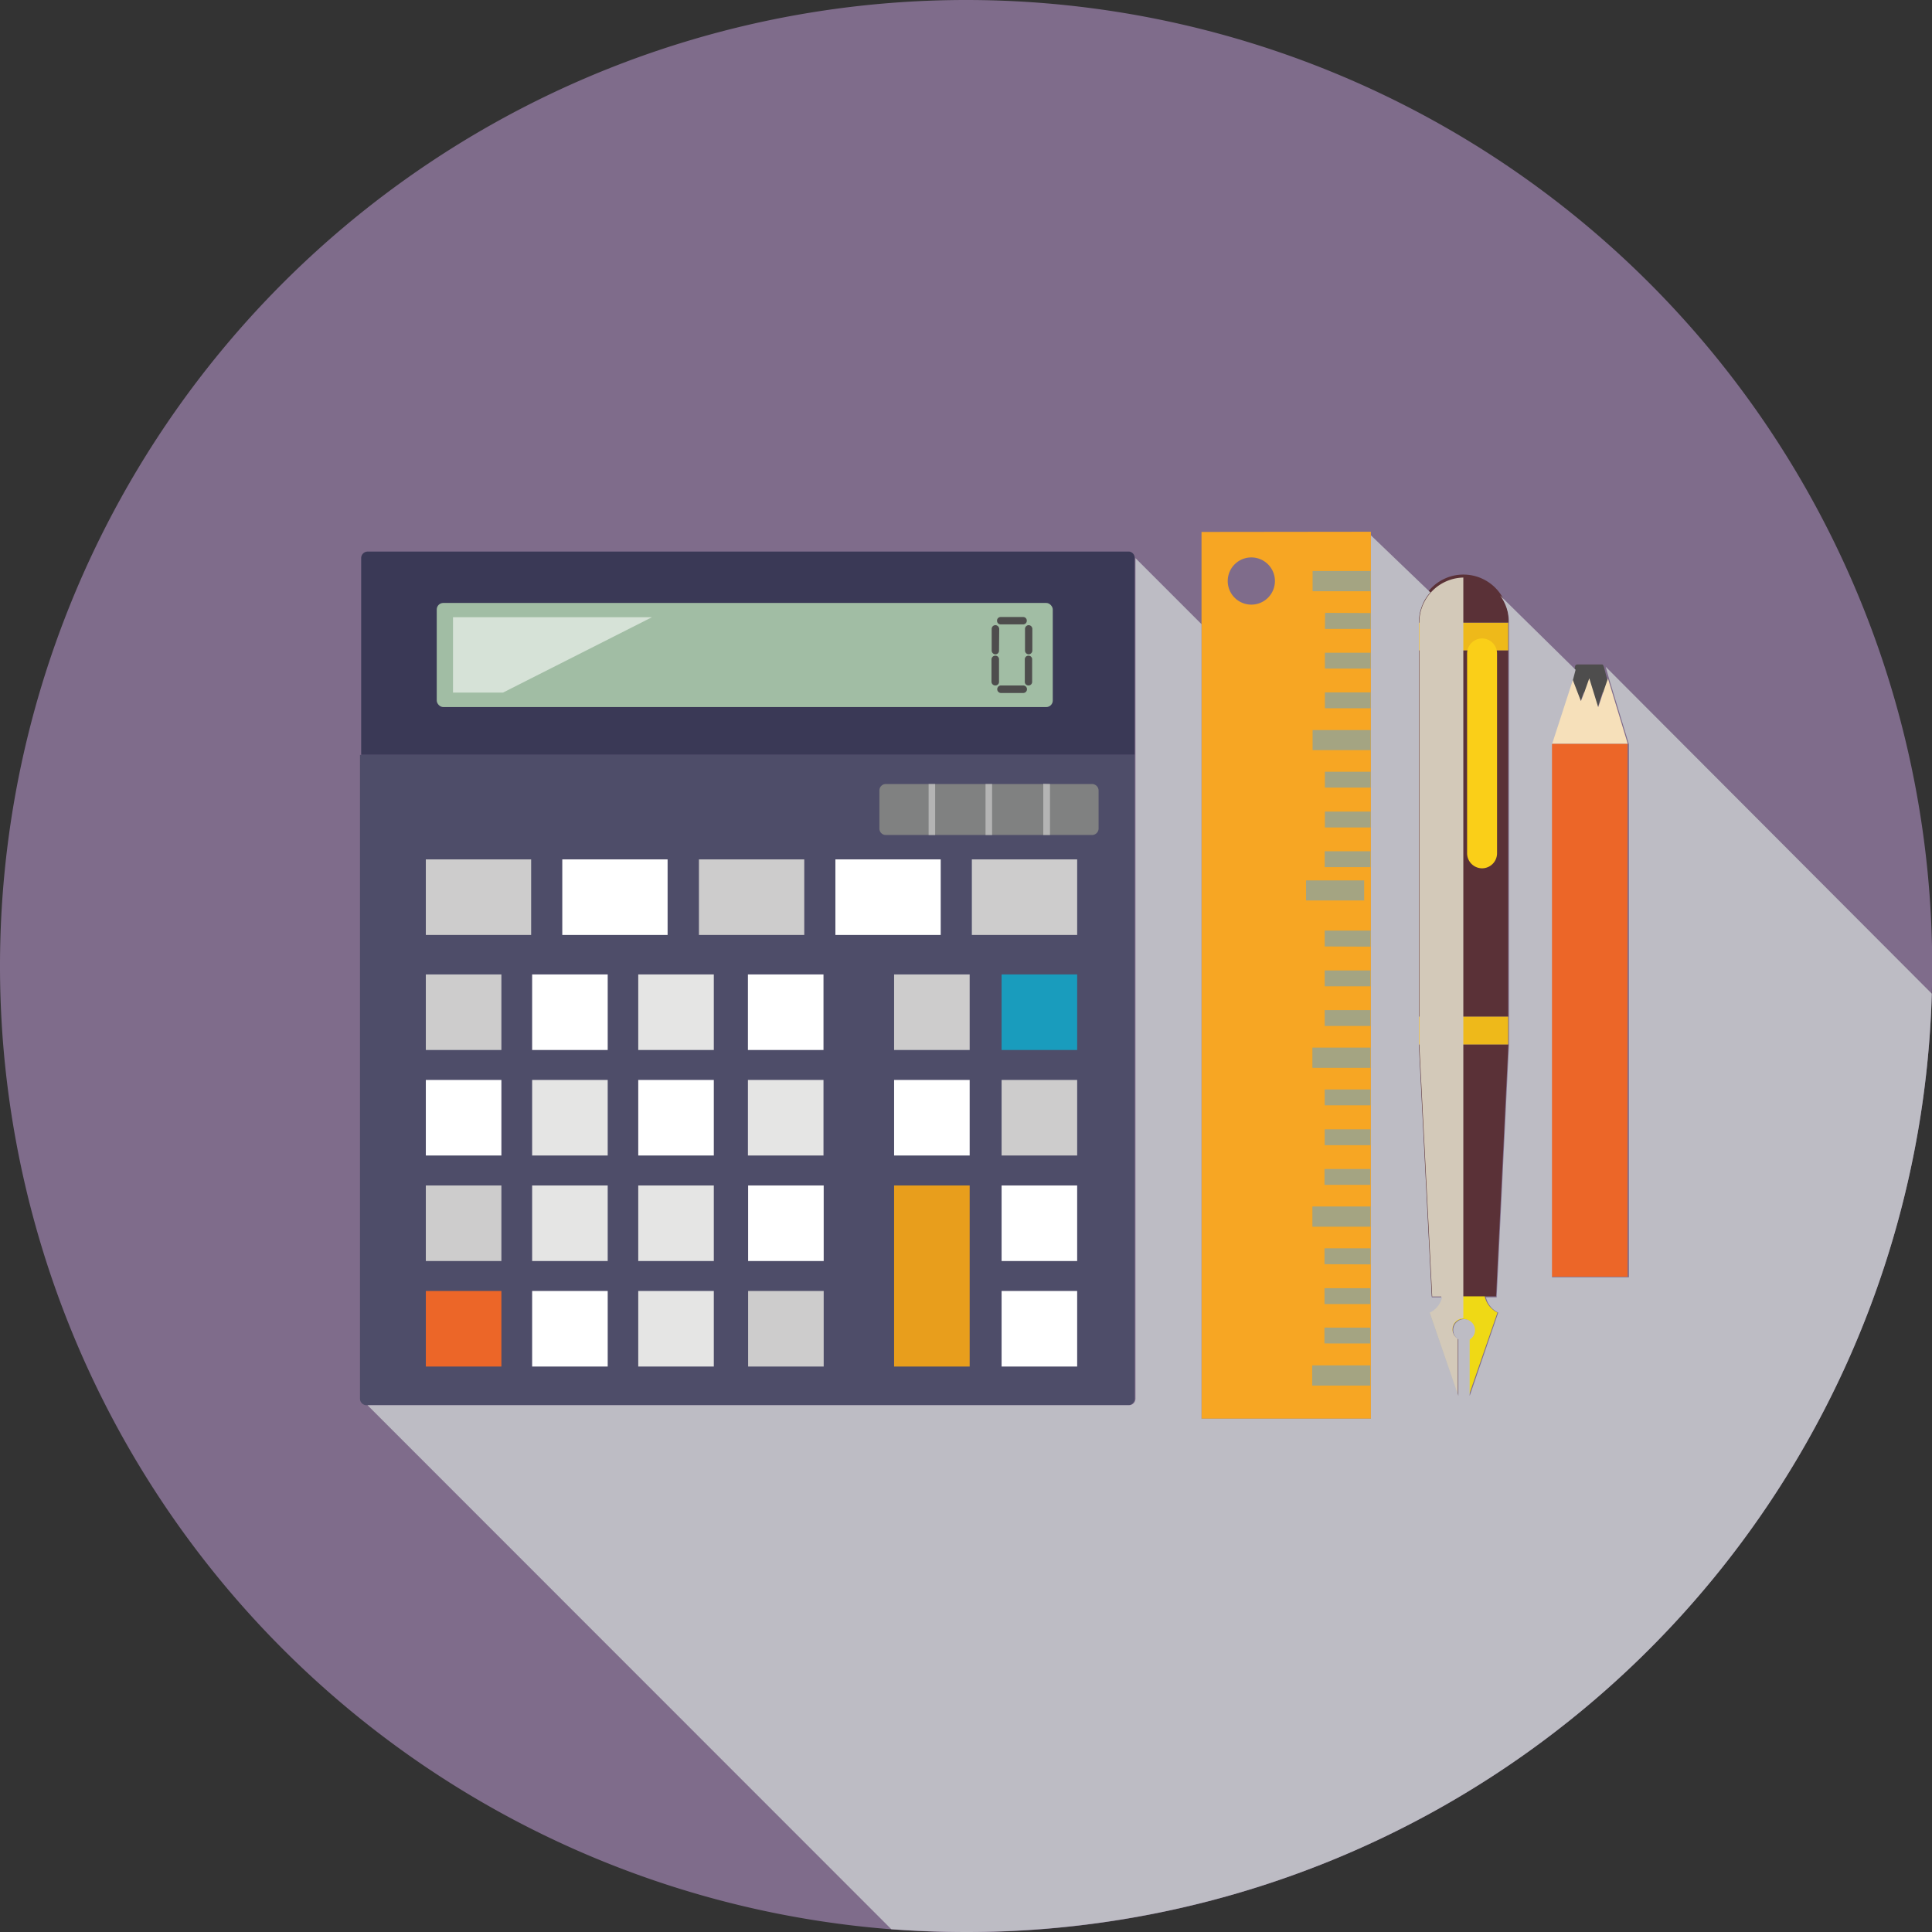
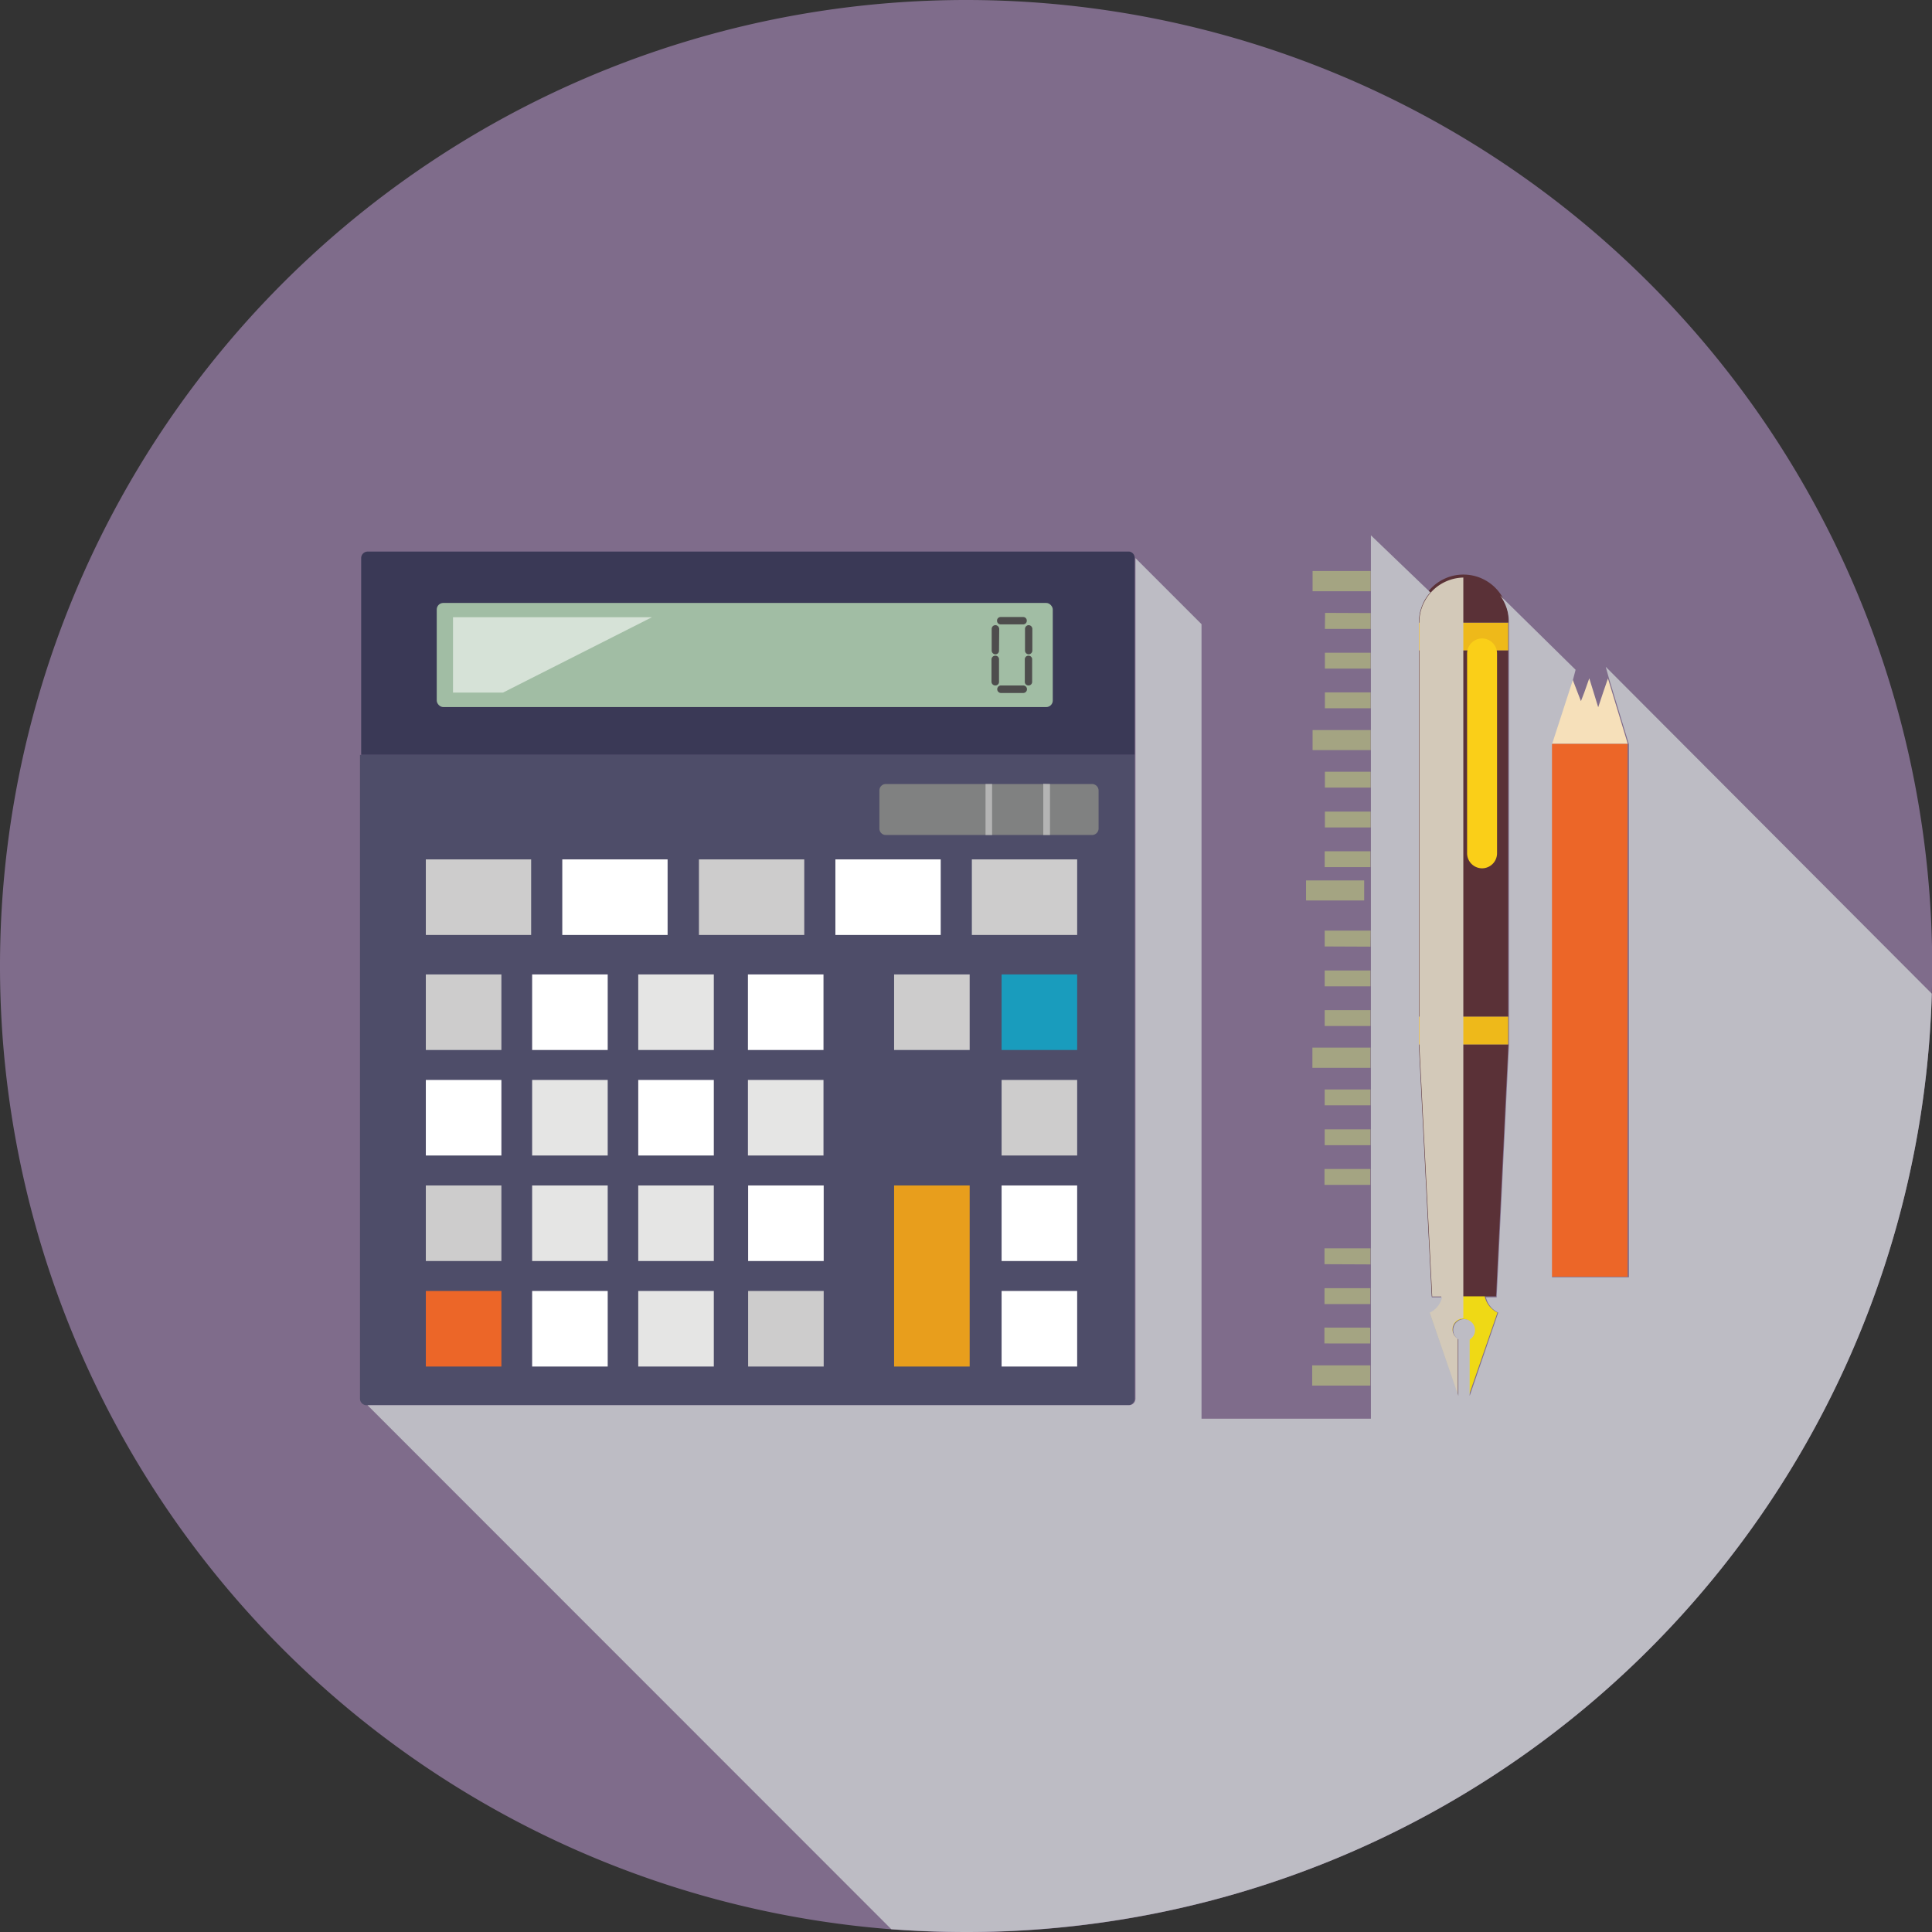
<svg xmlns="http://www.w3.org/2000/svg" viewBox="0 0 97.41 97.41">
  <rect x="0" y="0" width="97.41" height="97.41" fill="#333333" stroke="none" />
  <defs>
    <style>.cls-1{isolation:isolate;}.cls-2{fill:#7f6c8b;}.cls-3{fill:#ec6628;}.cls-4{fill:#4e4d4d;}.cls-5{fill:#f6e0ba;}.cls-6{fill:#f7a623;}.cls-7{fill:#a4a482;}.cls-12,.cls-24,.cls-7{mix-blend-mode:multiply;}.cls-8{fill:#efd915;}.cls-9{fill:#5a3137;}.cls-10{fill:#eeb91a;}.cls-11{fill:#facf18;}.cls-12{fill:#d3c9b9;}.cls-13{fill:#3a3956;}.cls-14{fill:#4e4d69;}.cls-15{fill:#a1bda4;}.cls-16{fill:#808181;}.cls-17{fill:#b4b4b4;}.cls-18{fill:#cdcccc;}.cls-19,.cls-23{fill:#fff;}.cls-20{fill:#e5e5e4;}.cls-21{fill:#f7a615;opacity:0.91;}.cls-22{fill:#199cbd;}.cls-23{opacity:0.56;}.cls-24{fill:#bdbcc4;}</style>
  </defs>
  <g class="cls-1">
    <g id="Слой_1" data-name="Слой 1">
      <path class="cls-2" d="M346.21,421a48.71,48.71,0,1,1-48.71-48.71A48.71,48.71,0,0,1,346.21,421Z" transform="translate(-248.79 -372.29)" />
      <rect class="cls-3" x="78.19" y="37.5" width="3.87" height="26.87" />
-       <path class="cls-4" d="M330,407.2h-.41l-.24.75-.24-.75h-.47l-.16.44-.18-.44h-.44l.19-.68.15-.6h0c0-.1.06-.13.13-.13h1.21c.06,0,.07,0,.12.13h0l.16.61Z" transform="translate(-248.79 -372.29)" />
      <polygon class="cls-5" points="82.07 37.5 78.2 37.5 79.26 34.19 79.28 34.23 79.54 34.91 79.71 35.35 79.88 34.91 80.13 34.2 80.35 34.91 80.58 35.66 80.83 34.91 81.06 34.24 81.07 34.2 82.07 37.5" />
-       <path class="cls-6" d="M309.37,399.11l0,44.71h8.54l0-44.72Zm2.62,3.66a1.19,1.19,0,1,1,0-2.37,1.19,1.19,0,0,1,0,2.37Z" transform="translate(-248.79 -372.29)" />
      <rect class="cls-7" x="66.18" y="28.79" width="2.93" height="1.02" />
      <polygon class="cls-7" points="66.8 31.71 69.11 31.71 69.11 30.91 66.81 30.9 66.8 31.71" />
      <rect class="cls-7" x="66.8" y="32.91" width="2.31" height="0.8" />
      <rect class="cls-7" x="66.8" y="34.91" width="2.31" height="0.8" />
      <rect class="cls-7" x="66.18" y="36.81" width="2.93" height="1.01" />
      <rect class="cls-7" x="66.8" y="38.91" width="2.31" height="0.8" />
      <rect class="cls-7" x="66.8" y="40.92" width="2.31" height="0.8" />
      <rect class="cls-7" x="66.79" y="42.92" width="2.31" height="0.8" />
      <rect class="cls-7" x="315.93" y="416.15" width="1.01" height="2.93" transform="matrix(0, -1, 1, 0, -350.3, 361.33)" />
      <polygon class="cls-7" points="66.79 47.72 69.1 47.73 69.11 46.92 66.79 46.92 66.79 47.72" />
      <rect class="cls-7" x="66.79" y="48.93" width="2.31" height="0.8" />
      <polygon class="cls-7" points="66.79 51.73 69.1 51.73 69.1 50.93 66.79 50.93 66.79 51.73" />
      <rect class="cls-7" x="66.17" y="52.82" width="2.93" height="1.02" />
      <rect class="cls-7" x="66.79" y="54.93" width="2.31" height="0.8" />
      <rect class="cls-7" x="66.79" y="56.94" width="2.31" height="0.8" />
      <rect class="cls-7" x="66.78" y="58.94" width="2.31" height="0.8" />
-       <rect class="cls-7" x="66.17" y="60.83" width="2.93" height="1.02" />
      <rect class="cls-7" x="66.16" y="68.84" width="2.93" height="1.02" />
      <polygon class="cls-7" points="66.78 63.74 69.1 63.75 69.1 62.94 66.78 62.94 66.78 63.74" />
      <rect class="cls-7" x="66.78" y="64.95" width="2.31" height="0.8" />
      <rect class="cls-7" x="316.33" y="438.49" width="0.8" height="2.31" transform="translate(-372.1 383.53) rotate(-89.93)" />
      <path class="cls-8" d="M322.85,439.79a.55.55,0,0,0-.28-1,.56.56,0,0,0-.55.56.56.56,0,0,0,.26.46v2.86h0l-1.43-4.2h0a1.15,1.15,0,0,0,.61-.77,3.77,3.77,0,0,0,.15-1.09h1.9a3.77,3.77,0,0,0,.15,1.09,1.2,1.2,0,0,0,.63.77l-1.45,4.2Z" transform="translate(-248.79 -372.29)" />
      <rect class="cls-9" x="71.51" y="32.79" width="4.53" height="18.47" />
      <polygon class="cls-9" points="72.16 65.36 75.43 65.36 76.05 52.66 71.51 52.66 72.16 65.36" />
      <rect class="cls-10" x="71.51" y="51.26" width="4.53" height="1.4" />
      <rect class="cls-10" x="71.51" y="31.39" width="4.53" height="1.4" />
      <path class="cls-9" d="M320.31,403.68h4.53a2.27,2.27,0,1,0-4.53,0Z" transform="translate(-248.79 -372.29)" />
      <path class="cls-11" d="M322.76,415.31a.76.76,0,0,0,.76.76h0a.76.76,0,0,0,.75-.76V405.24a.76.76,0,0,0-.75-.76h0a.76.76,0,0,0-.76.76Z" transform="translate(-248.79 -372.29)" />
      <path class="cls-12" d="M322.57,401.41v37.35a.56.56,0,0,0-.55.56.56.56,0,0,0,.26.46v2.85l-1.43-4.2a1.15,1.15,0,0,0,.61-.77H321l-.65-12.7V403.68A2.27,2.27,0,0,1,322.57,401.41Z" transform="translate(-248.79 -372.29)" />
      <path class="cls-13" d="M306,400.43v9.92H267v-9.92a.33.33,0,0,1,.33-.33h38.4A.32.32,0,0,1,306,400.43Z" transform="translate(-248.79 -372.29)" />
      <path class="cls-14" d="M306,410.35v32.46a.33.33,0,0,1-.33.33h-38.4a.33.33,0,0,1-.33-.33V410.35Z" transform="translate(-248.79 -372.29)" />
      <rect class="cls-15" x="22.02" y="30.4" width="31.06" height="5.25" rx="0.33" />
      <path class="cls-16" d="M304.18,414.06a.33.33,0,0,1-.33.33H293.46a.32.32,0,0,1-.33-.33v-1.91a.32.32,0,0,1,.32-.33h10.4a.33.33,0,0,1,.33.33Z" transform="translate(-248.79 -372.29)" />
      <rect class="cls-17" x="49.69" y="39.53" width="0.33" height="2.57" />
-       <rect class="cls-17" x="46.82" y="39.53" width="0.33" height="2.57" />
      <polygon class="cls-17" points="52.94 42.1 52.6 42.1 52.6 39.52 52.94 39.53 52.94 42.1" />
      <rect class="cls-18" x="21.47" y="49.13" width="3.81" height="3.81" />
      <rect class="cls-18" x="21.47" y="43.33" width="5.31" height="3.81" />
      <rect class="cls-19" x="28.35" y="43.33" width="5.31" height="3.81" />
      <rect class="cls-18" x="35.24" y="43.33" width="5.31" height="3.81" />
      <rect class="cls-19" x="42.12" y="43.33" width="5.31" height="3.81" />
      <rect class="cls-18" x="49" y="43.33" width="5.31" height="3.81" />
      <rect class="cls-19" x="26.83" y="49.13" width="3.81" height="3.81" />
      <rect class="cls-20" x="32.18" y="49.13" width="3.81" height="3.81" />
      <rect class="cls-19" x="21.47" y="54.45" width="3.81" height="3.81" />
      <rect class="cls-20" x="26.83" y="54.45" width="3.81" height="3.81" />
      <rect class="cls-19" x="32.18" y="54.45" width="3.81" height="3.81" />
      <rect class="cls-18" x="21.47" y="59.77" width="3.81" height="3.81" />
      <rect class="cls-20" x="26.83" y="59.77" width="3.81" height="3.81" />
      <rect class="cls-20" x="32.18" y="59.77" width="3.81" height="3.81" />
      <rect class="cls-3" x="21.47" y="65.09" width="3.81" height="3.81" />
      <rect class="cls-19" x="26.83" y="65.09" width="3.81" height="3.81" />
      <rect class="cls-20" x="32.18" y="65.09" width="3.81" height="3.81" />
      <rect class="cls-19" x="37.71" y="49.13" width="3.81" height="3.81" />
      <rect class="cls-20" x="37.71" y="54.45" width="3.81" height="3.81" />
      <rect class="cls-19" x="37.72" y="59.77" width="3.81" height="3.81" />
      <rect class="cls-18" x="37.72" y="65.09" width="3.81" height="3.81" />
      <rect class="cls-18" x="45.08" y="49.13" width="3.81" height="3.81" />
-       <rect class="cls-19" x="45.08" y="54.45" width="3.81" height="3.81" />
      <rect class="cls-21" x="45.08" y="59.77" width="3.81" height="9.13" />
      <rect class="cls-22" x="50.5" y="49.13" width="3.81" height="3.81" />
      <rect class="cls-18" x="50.5" y="54.45" width="3.81" height="3.81" />
      <rect class="cls-19" x="50.5" y="59.77" width="3.81" height="3.81" />
      <rect class="cls-19" x="50.5" y="65.09" width="3.81" height="3.81" />
      <path class="cls-4" d="M299.16,405.09a.18.18,0,0,1-.18.19h0a.19.19,0,0,1-.19-.19V404a.19.19,0,0,1,.19-.19h0a.2.2,0,0,1,.19.19Z" transform="translate(-248.79 -372.29)" />
      <path class="cls-4" d="M300.84,405.09a.19.19,0,0,1-.19.19h0a.19.19,0,0,1-.18-.19V404a.19.19,0,0,1,.18-.19h0a.19.19,0,0,1,.19.19Z" transform="translate(-248.79 -372.29)" />
      <path class="cls-4" d="M300.37,403.4a.18.18,0,0,1,.19.19h0a.18.18,0,0,1-.19.18h-1.12a.18.18,0,0,1-.19-.18h0a.18.18,0,0,1,.19-.19Z" transform="translate(-248.79 -372.29)" />
      <path class="cls-4" d="M300.46,405.54a.18.18,0,0,1,.19-.19h0a.18.18,0,0,1,.18.19v1.12a.18.18,0,0,1-.18.19h0a.18.18,0,0,1-.19-.19Z" transform="translate(-248.79 -372.29)" />
      <path class="cls-4" d="M298.78,405.54a.19.19,0,0,1,.19-.19h0a.18.18,0,0,1,.19.19v1.12a.18.18,0,0,1-.19.19h0a.19.19,0,0,1-.19-.19Z" transform="translate(-248.79 -372.29)" />
      <path class="cls-4" d="M299.25,407.23a.19.19,0,0,1-.18-.19h0a.19.19,0,0,1,.18-.19h1.13a.19.19,0,0,1,.19.19h0a.19.19,0,0,1-.19.19Z" transform="translate(-248.79 -372.29)" />
      <polygon class="cls-23" points="22.84 34.92 22.84 31.12 32.87 31.12 25.36 34.92 22.84 34.92" />
      <path class="cls-24" d="M346.19,422.39a48.69,48.69,0,0,1-48.68,47.31c-1.27,0-2.53-.05-3.78-.14l-26.41-26.42h38.39a.33.33,0,0,0,.33-.33V400.43l3.33,3.33,0,40.06h8.54V413.21h0V412h0v-.8h0V399.28l3,2.88a2,2,0,0,0-.4.63,2.25,2.25,0,0,0-.18.89V425l.65,12.7h.52a1.14,1.14,0,0,1-.62.77h0l1.44,4.2h0v-2.85a.54.54,0,0,1-.26-.46.55.55,0,0,1,.55-.56.56.56,0,0,1,.55.56.55.55,0,0,1-.27.47v2.84l1.44-4.2a1.14,1.14,0,0,1-.62-.77h.54l.62-12.71V403.68a2.29,2.29,0,0,0-.45-1.37l3.81,3.75-.12.46,0,0-1.07,3.3,0,26.87h3.88l0-26.87-1-3.3v0l-.17-.61h0a0,0,0,0,0,0,0Z" transform="translate(-248.79 -372.29)" />
    </g>
  </g>
</svg>